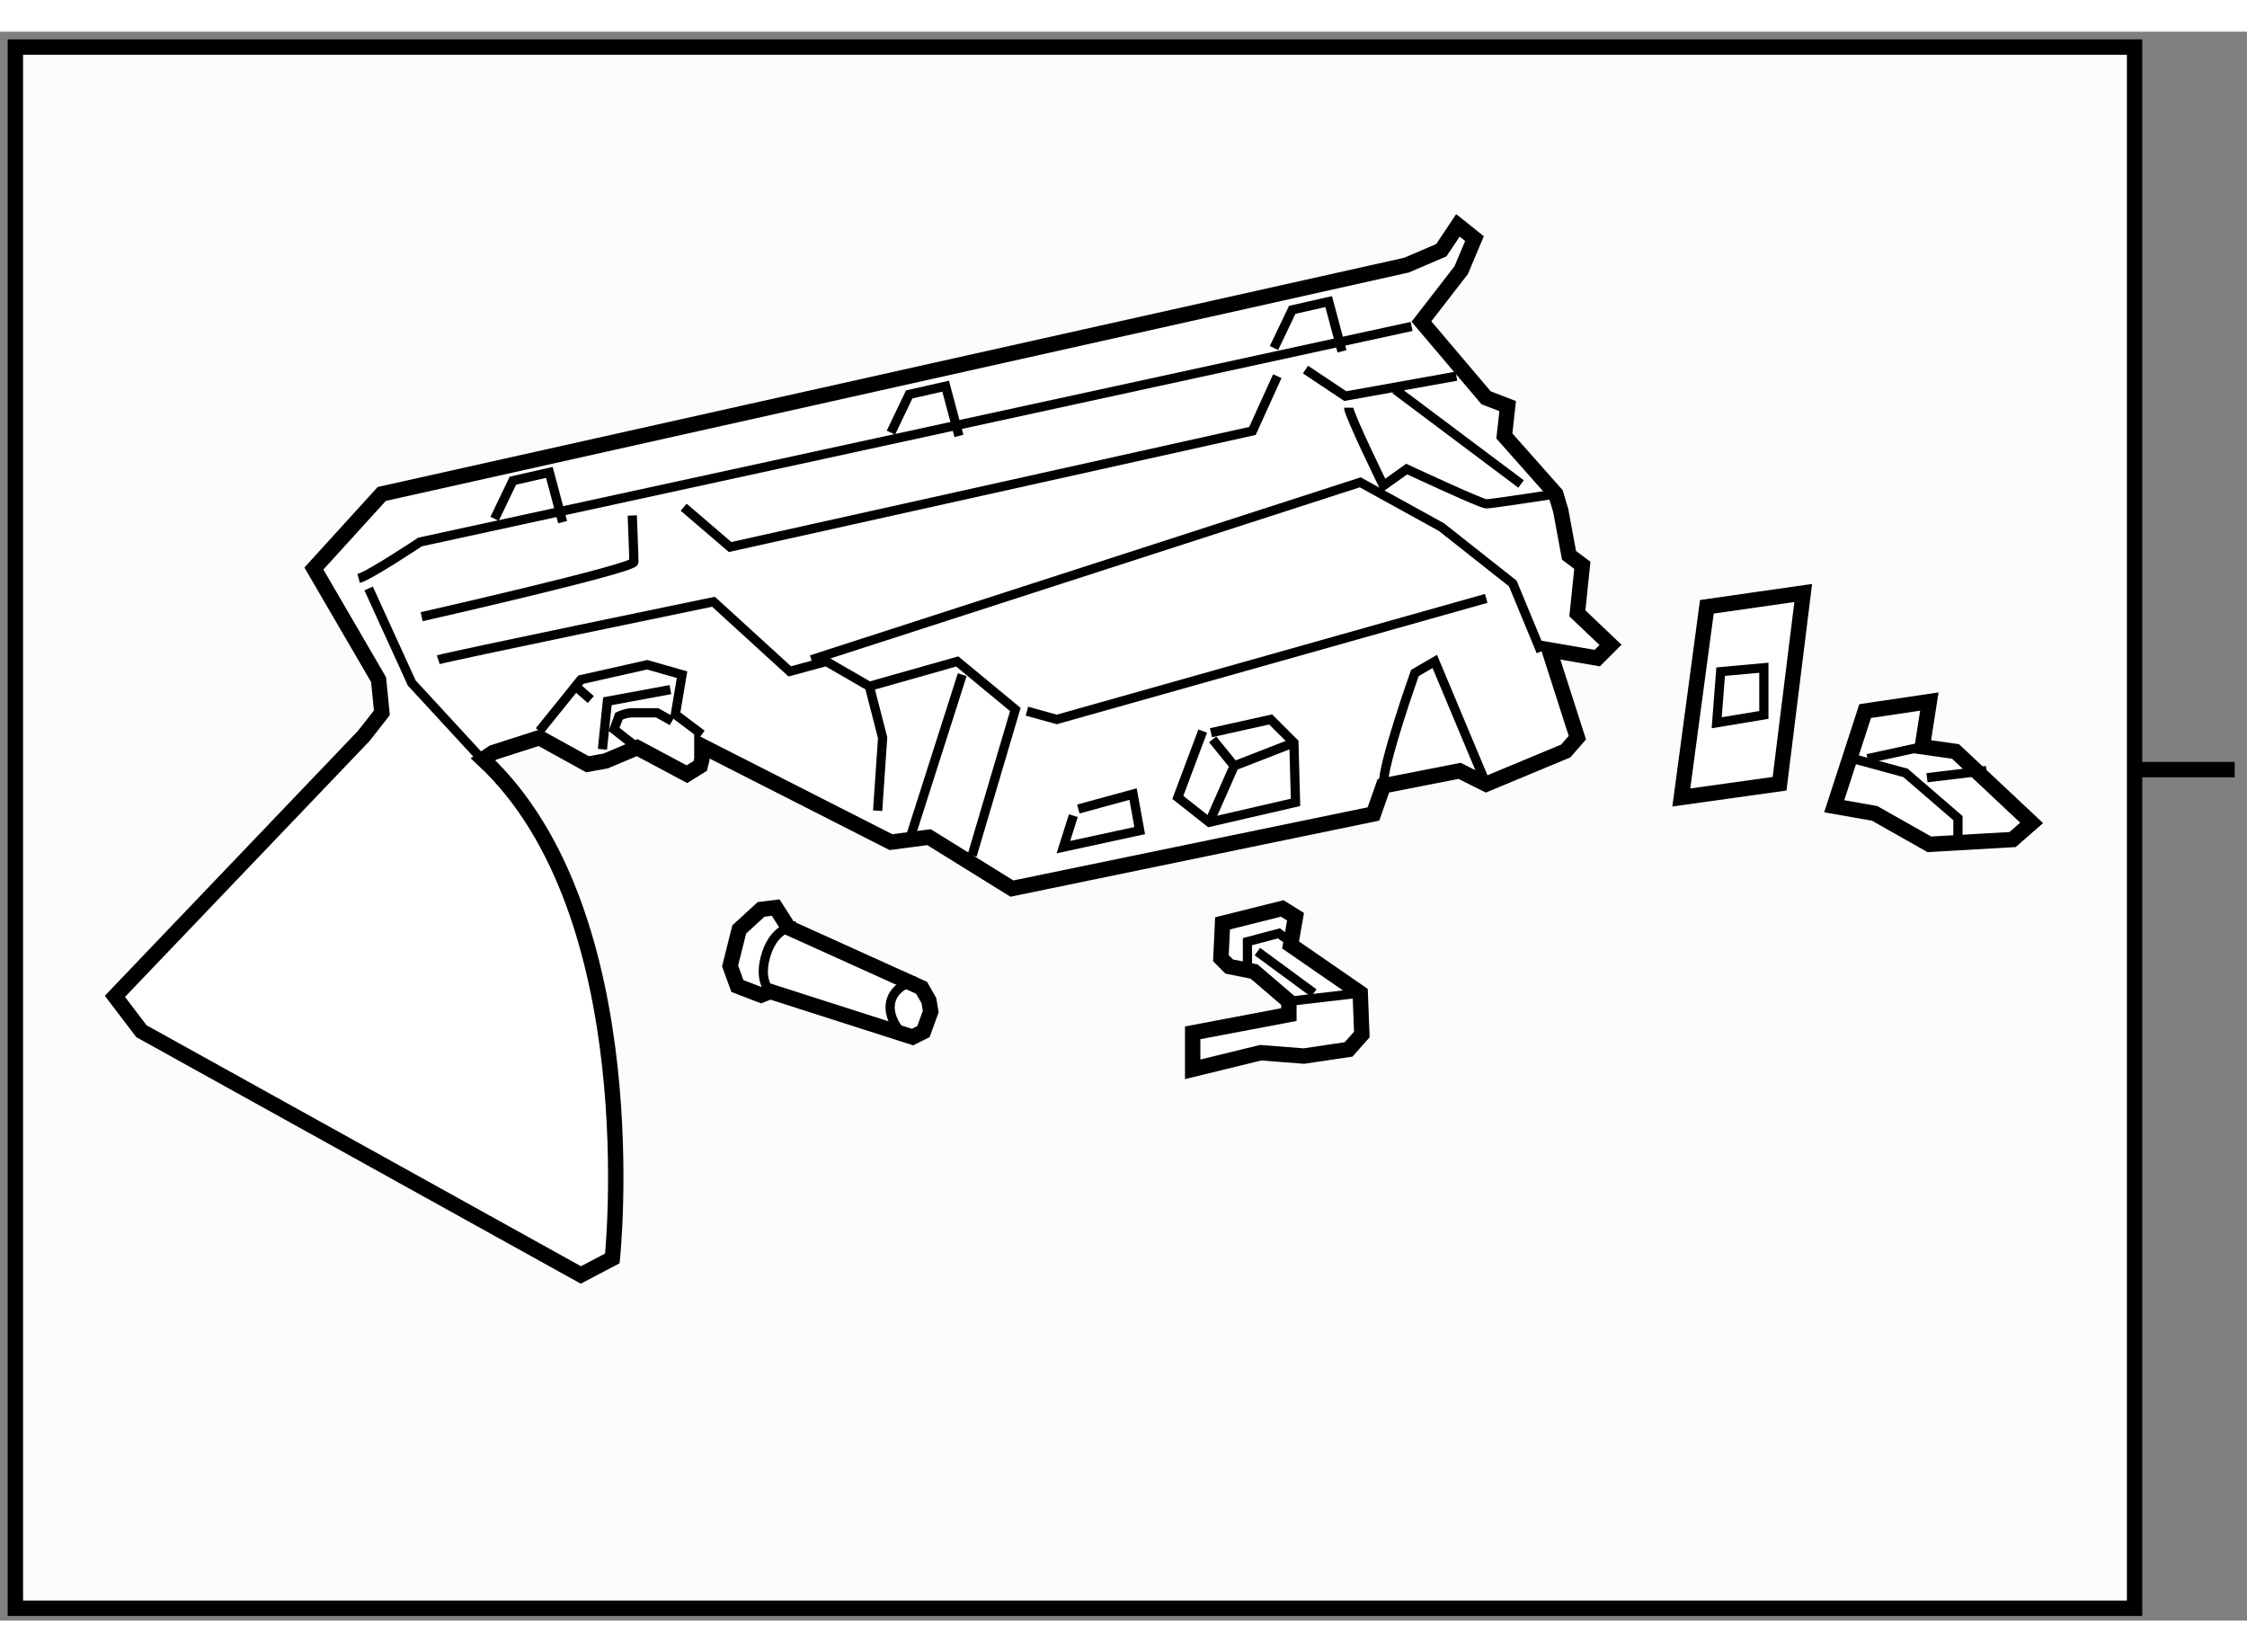
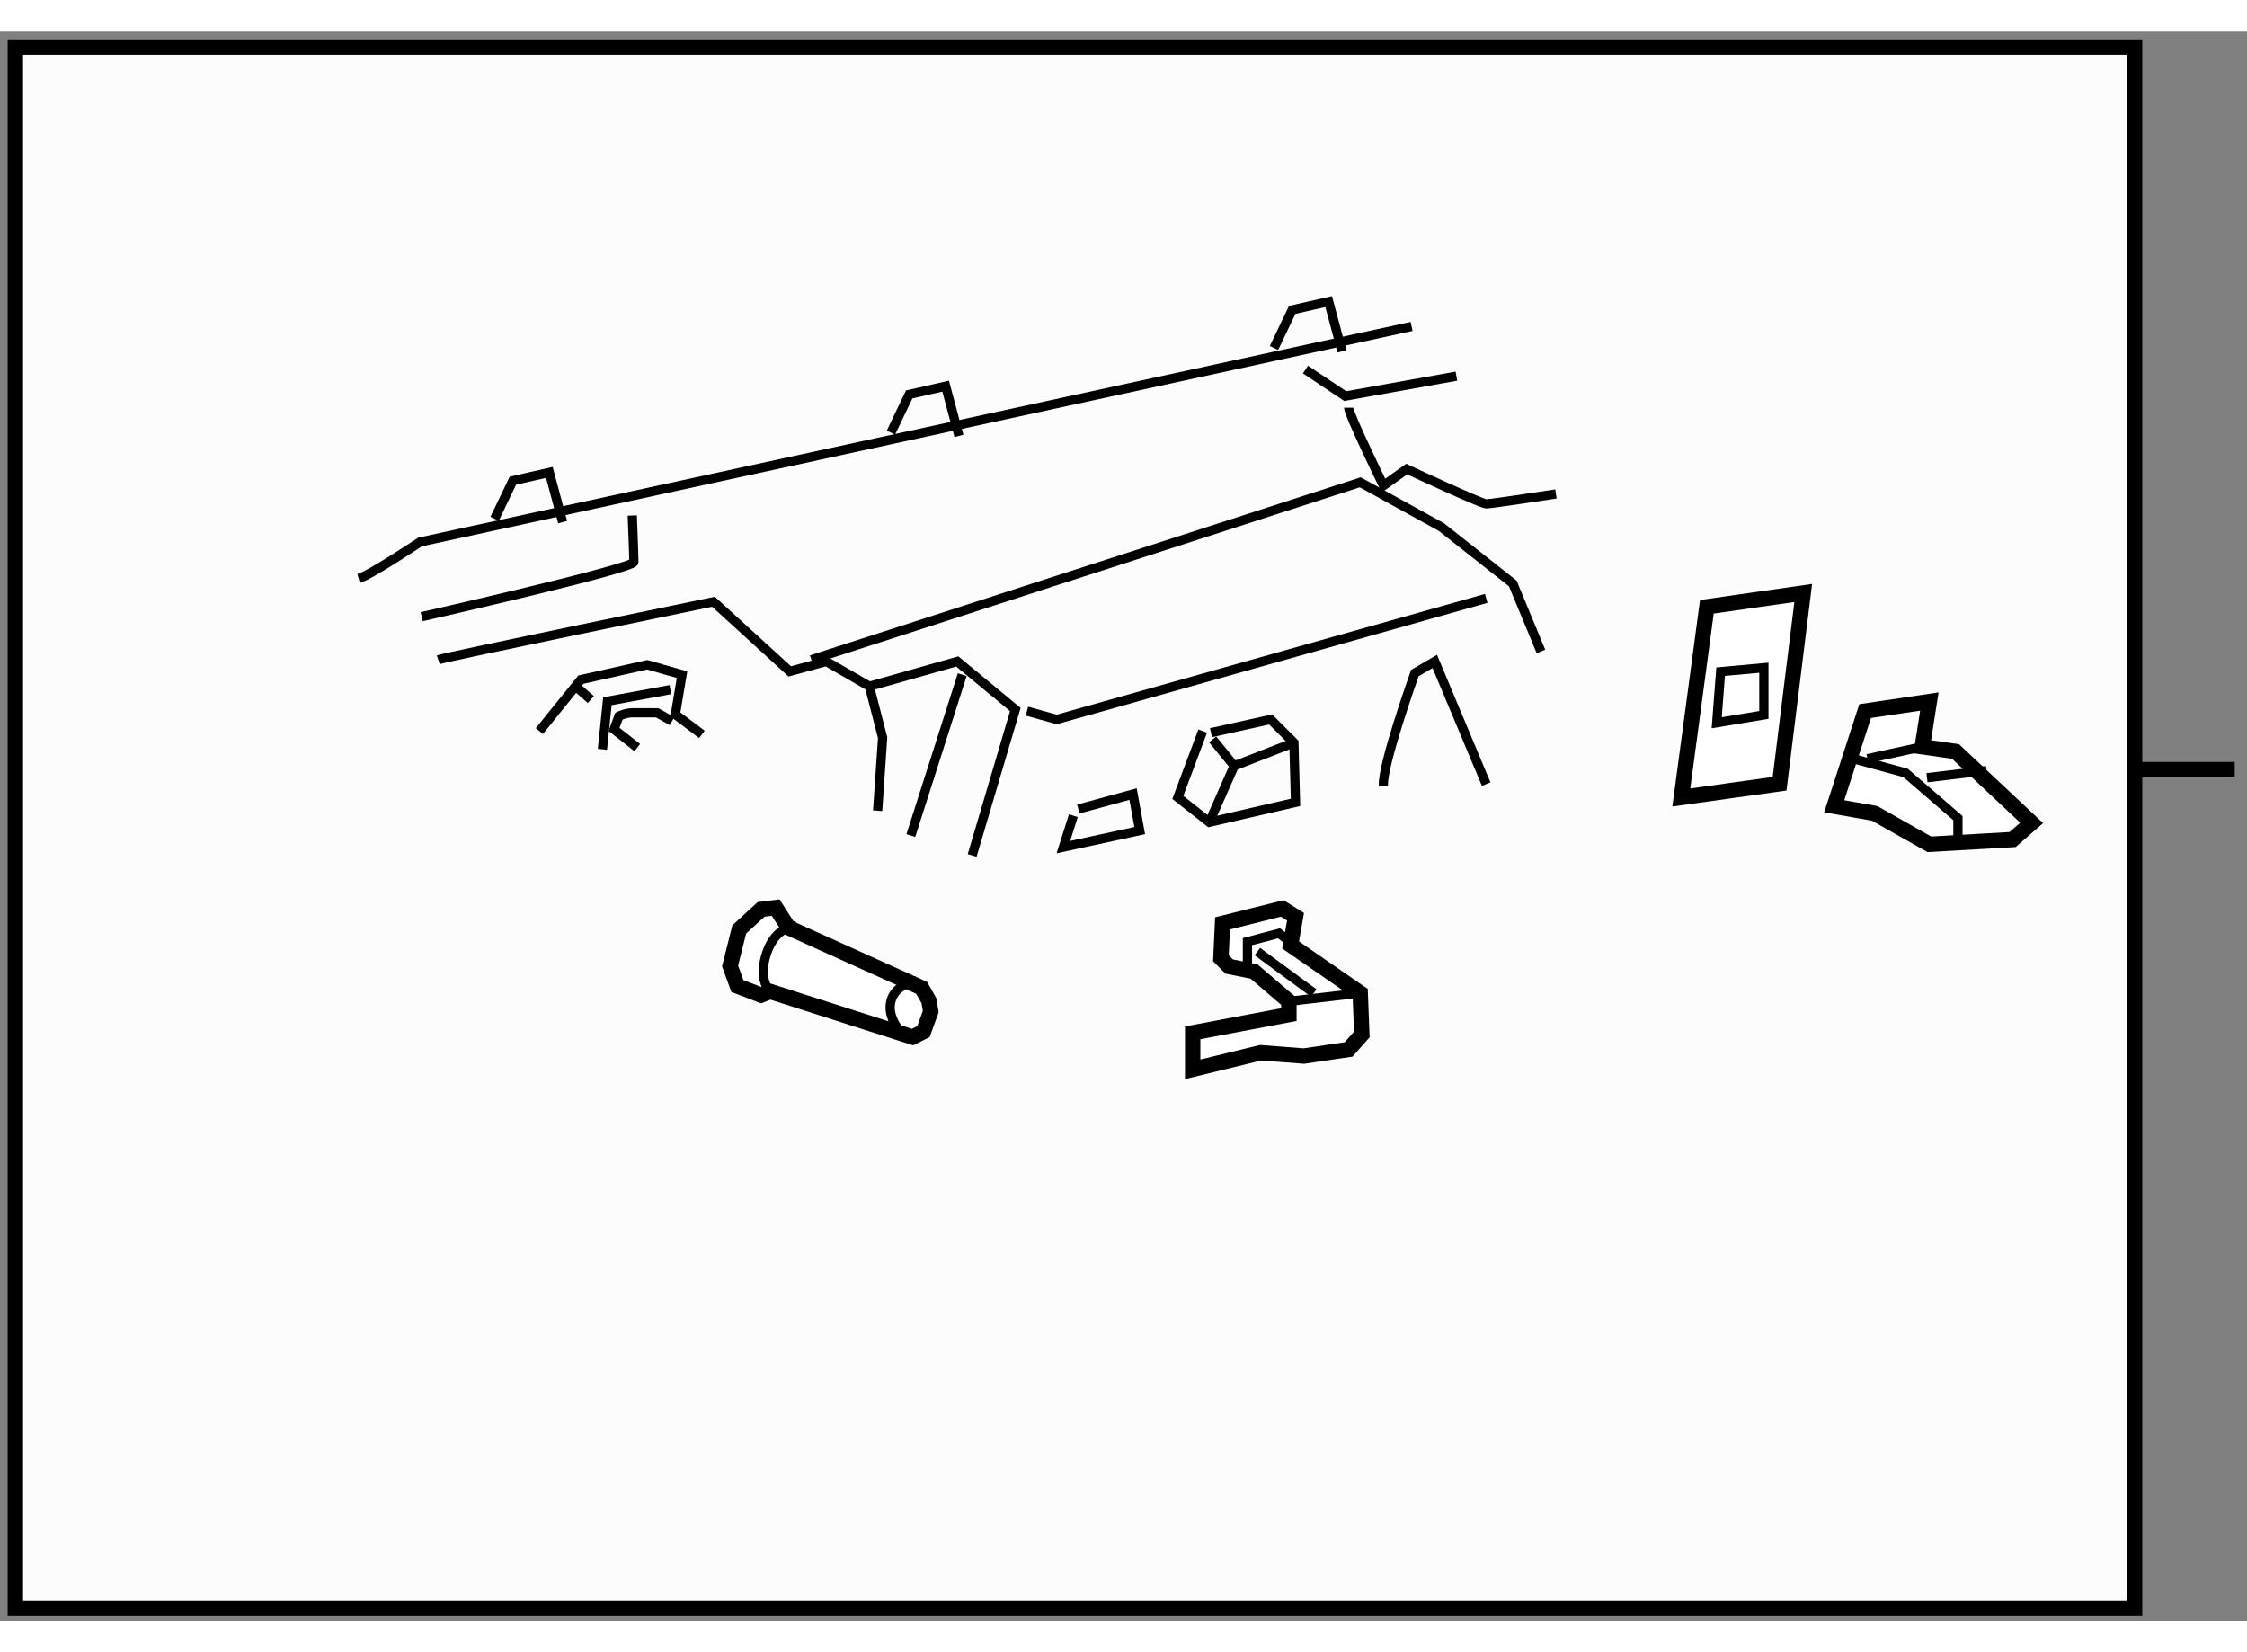
<svg xmlns="http://www.w3.org/2000/svg" version="1.1" x="0px" y="0px" width="244.8px" height="180px" viewBox="156.612 119.573 73.08 51.674" enable-background="new 0 0 244.8 180" xml:space="preserve">
  <rect x="156.612" y="119.573" width="73.08" height="51.674" fill="#808080" stroke="none" />
  <g>
    <rect x="157.112" y="120.073" fill="#FCFCFC" stroke="#000000" stroke-width="0.5" width="68.924" height="50.774" />
    <line fill="none" stroke="#000000" stroke-width="0.5" x1="226.036" y1="143.573" x2="229.292" y2="143.573" />
  </g>
  <g>
-     <path fill="#FFFFFF" stroke="#000000" stroke-width="0.5" d="M166.821,137.033l2.104,3.614l0.107,1.078l-0.593,0.756l-8.09,8.466     l0.862,1.133l14.292,7.928l1.024-0.538c0,0,1.188-11.219-4.206-16.234l0.323-0.216l1.51-0.485l1.564,0.863l0.593-0.107     l1.025-0.433l1.617,0.864l0.432-0.27l0.054-0.217v-0.431l6.148,3.127l1.24-0.161l2.696,1.672l11.758-2.427l0.323-0.916     l2.479-0.486l0.863,0.432l2.589-1.078l0.378-0.433l-0.917-2.857l1.564,0.269l0.431-0.431l-1.078-1.025l0.162-1.563l-0.433-0.323     l-0.269-1.456l-0.162-0.54l-1.672-1.887l0.108-0.971l-0.702-0.27l-2.103-2.481l1.294-1.672l0.431-1.024l-0.538-0.432l-0.54,0.809     l-1.132,0.485l-33.329,7.442L166.821,137.033z" />
    <path fill="none" stroke="#000000" stroke-width="0.3" d="M168.277,137.357c0.377-0.107,1.994-1.187,1.994-1.187l32.251-7.011" />
-     <polyline fill="none" stroke="#000000" stroke-width="0.3" points="168.601,137.681 170.003,140.755 172.537,143.505   " />
    <path fill="none" stroke="#000000" stroke-width="0.3" d="M170.866,140c0.323-0.107,8.951-1.887,8.951-1.887l2.481,2.265     l1.187-0.323l1.402,0.809l0.431,1.671l-0.162,2.374" />
    <polyline fill="none" stroke="#000000" stroke-width="0.3" points="183,140 200.851,134.229 203.493,135.686 205.813,137.519      206.729,139.73   " />
    <polyline fill="none" stroke="#000000" stroke-width="0.3" points="184.888,140.863 187.745,140.055 189.634,141.618      188.23,146.364   " />
    <line fill="none" stroke="#000000" stroke-width="0.3" x1="187.907" y1="140.485" x2="186.236" y2="145.717" />
    <polyline fill="none" stroke="#000000" stroke-width="0.3" points="190.011,141.672 190.981,141.941 204.949,138.004   " />
    <path fill="none" stroke="#000000" stroke-width="0.3" d="M201.606,144.1c-0.055-0.647,1.023-3.669,1.023-3.669l0.647-0.376     l1.672,3.99" />
    <polyline fill="none" stroke="#000000" stroke-width="0.3" points="195.728,142.319 194.919,144.476 195.943,145.285      198.747,144.638 198.694,142.696 197.938,141.941 195.997,142.372   " />
    <polyline fill="none" stroke="#000000" stroke-width="0.3" points="195.943,145.285 196.753,143.452 198.694,142.696   " />
    <line fill="none" stroke="#000000" stroke-width="0.3" x1="196.051" y1="142.589" x2="196.753" y2="143.452" />
    <path fill="none" stroke="#000000" stroke-width="0.3" d="M170.326,138.599c0,0,6.902-1.565,6.902-1.78     c0-0.216-0.053-1.511-0.053-1.511" />
-     <polyline fill="none" stroke="#000000" stroke-width="0.3" points="178.847,135.039 180.357,136.333 197.346,132.558      198.154,130.777   " />
    <polyline fill="none" stroke="#000000" stroke-width="0.3" points="199.071,130.562 200.365,131.425 203.979,130.777   " />
    <path fill="none" stroke="#000000" stroke-width="0.3" d="M200.474,131.803c0,0.215,1.133,2.534,1.133,2.534l0.755-0.539     c0,0,2.427,1.132,2.588,1.132c0.162,0,2.266-0.323,2.266-0.323" />
-     <line fill="none" stroke="#000000" stroke-width="0.3" x1="201.983" y1="131.209" x2="206.082" y2="134.283" />
    <polyline fill="none" stroke="#000000" stroke-width="0.3" points="172.698,135.415 173.293,134.176 174.479,133.906      174.911,135.524   " />
    <polyline fill="none" stroke="#000000" stroke-width="0.3" points="185.588,132.612 186.182,131.371 187.367,131.102      187.8,132.72   " />
    <polyline fill="none" stroke="#000000" stroke-width="0.3" points="198.046,129.861 198.64,128.62 199.825,128.351      200.258,129.969   " />
    <polyline fill="none" stroke="#000000" stroke-width="0.3" points="174.155,142.319 175.504,140.647 177.661,140.162      178.794,140.485 178.577,141.779 179.44,142.427   " />
    <path fill="none" stroke="#000000" stroke-width="0.3" d="M177.338,142.857l-0.756-0.593l0.161-0.431c0,0,0.218-0.108,0.433-0.108     s0.809,0,0.809,0l0.485,0.271" />
    <polyline fill="none" stroke="#000000" stroke-width="0.3" points="176.205,142.912 176.367,141.349 178.416,140.971   " />
    <line fill="none" stroke="#000000" stroke-width="0.3" x1="175.396" y1="140.916" x2="175.827" y2="141.294" />
    <polyline fill="none" stroke="#000000" stroke-width="0.3" points="191.521,145.07 191.197,146.094 193.679,145.556      193.463,144.368 191.683,144.854   " />
  </g>
  <g>
    <polygon fill="#FFFFFF" stroke="#000000" stroke-width="0.5" points="216.267,144.764 217.273,141.669 219.361,141.359      219.131,142.829 220.213,142.983 222.688,145.306 222.068,145.847 219.361,146.002 217.581,144.996   " />
    <polyline fill="none" stroke="#000000" stroke-width="0.3" points="216.885,143.217 218.587,143.68 220.291,145.151      220.291,145.77   " />
    <line fill="none" stroke="#000000" stroke-width="0.3" x1="217.349" y1="143.217" x2="219.131" y2="142.829" />
    <line fill="none" stroke="#000000" stroke-width="0.3" x1="219.284" y1="143.836" x2="221.22" y2="143.604" />
  </g>
  <g>
    <polygon fill="#FFFFFF" stroke="#000000" stroke-width="0.5" points="212.125,138.277 211.294,144.479 214.49,144.032      215.259,137.828   " />
    <polygon fill="none" stroke="#000000" stroke-width="0.3" points="212.573,140.387 212.445,142.049 213.979,141.794      213.979,140.259   " />
  </g>
  <g>
    <polygon fill="#FFFFFF" stroke="#000000" stroke-width="0.5" points="182.256,148.712 181.84,148.06 181.365,148.119      180.654,148.771 180.357,149.958 180.594,150.611 181.365,150.907 181.662,150.789 186.29,152.271 186.646,152.093      186.883,151.441 186.823,151.086 186.587,150.67   " />
    <path fill="none" stroke="#000000" stroke-width="0.3" d="M182.493,148.653c0,0-0.653,0-0.949,0.89     c-0.297,0.891,0.118,1.246,0.118,1.246" />
    <path fill="none" stroke="#000000" stroke-width="0.3" d="M186.409,150.434c0,0-0.714,0.118-0.832,0.712     c-0.118,0.592,0.477,1.126,0.477,1.126" />
  </g>
  <g>
    <polygon fill="#FFFFFF" stroke="#000000" stroke-width="0.5" points="198.531,151.54 195.402,152.133 195.402,153.32      197.614,152.78 199.017,152.889 200.473,152.673 200.903,152.188 200.851,150.839 198.586,149.275 198.747,148.358      198.315,148.088 196.373,148.573 196.32,149.706 196.59,149.977 197.398,150.139 198.531,151.109   " />
    <polyline fill="none" stroke="#000000" stroke-width="0.3" points="197.183,149.923 197.183,149.168 198.208,148.897      198.424,149.06   " />
    <line fill="none" stroke="#000000" stroke-width="0.3" x1="198.531" y1="151.109" x2="200.851" y2="150.839" />
    <line fill="none" stroke="#000000" stroke-width="0.3" x1="197.506" y1="149.491" x2="199.34" y2="150.839" />
  </g>
</svg>